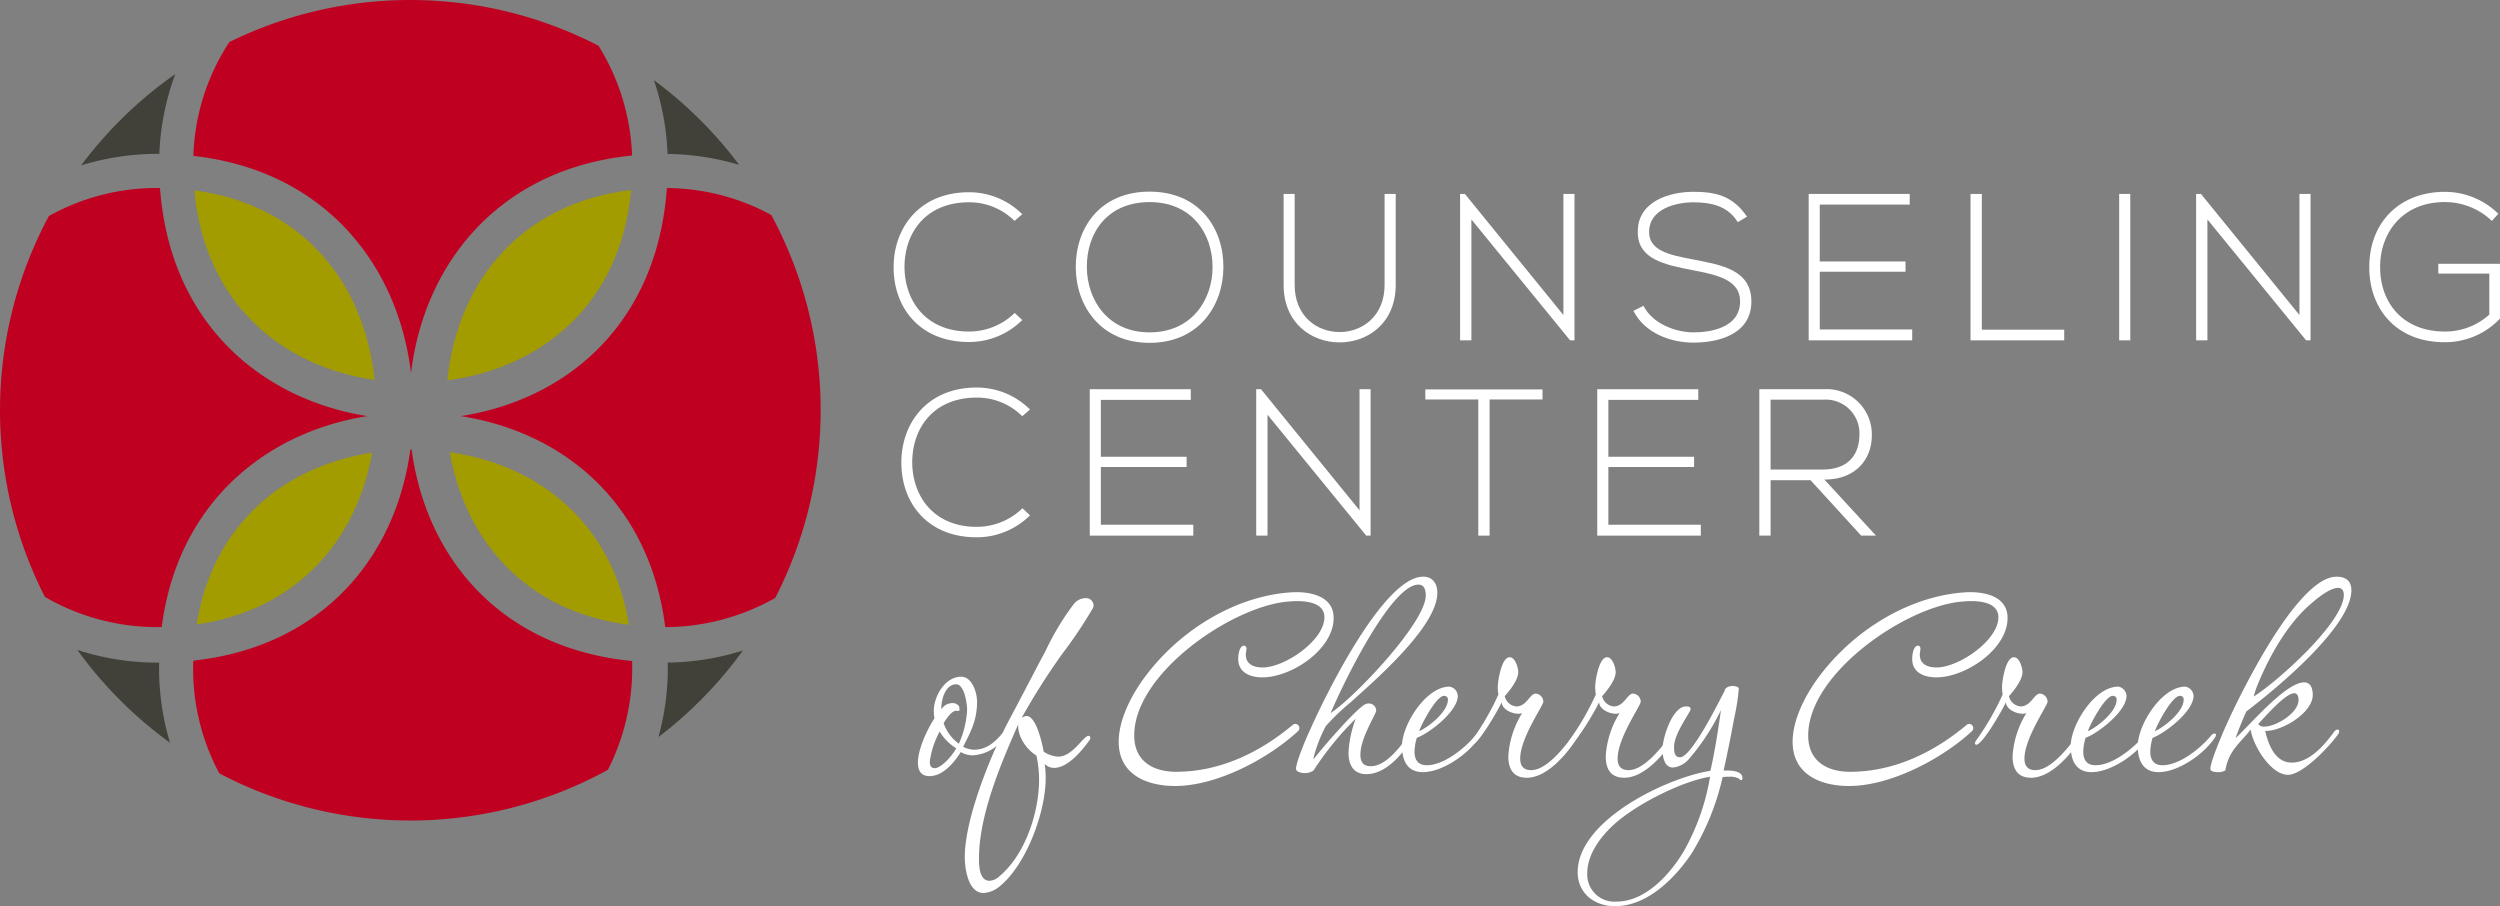
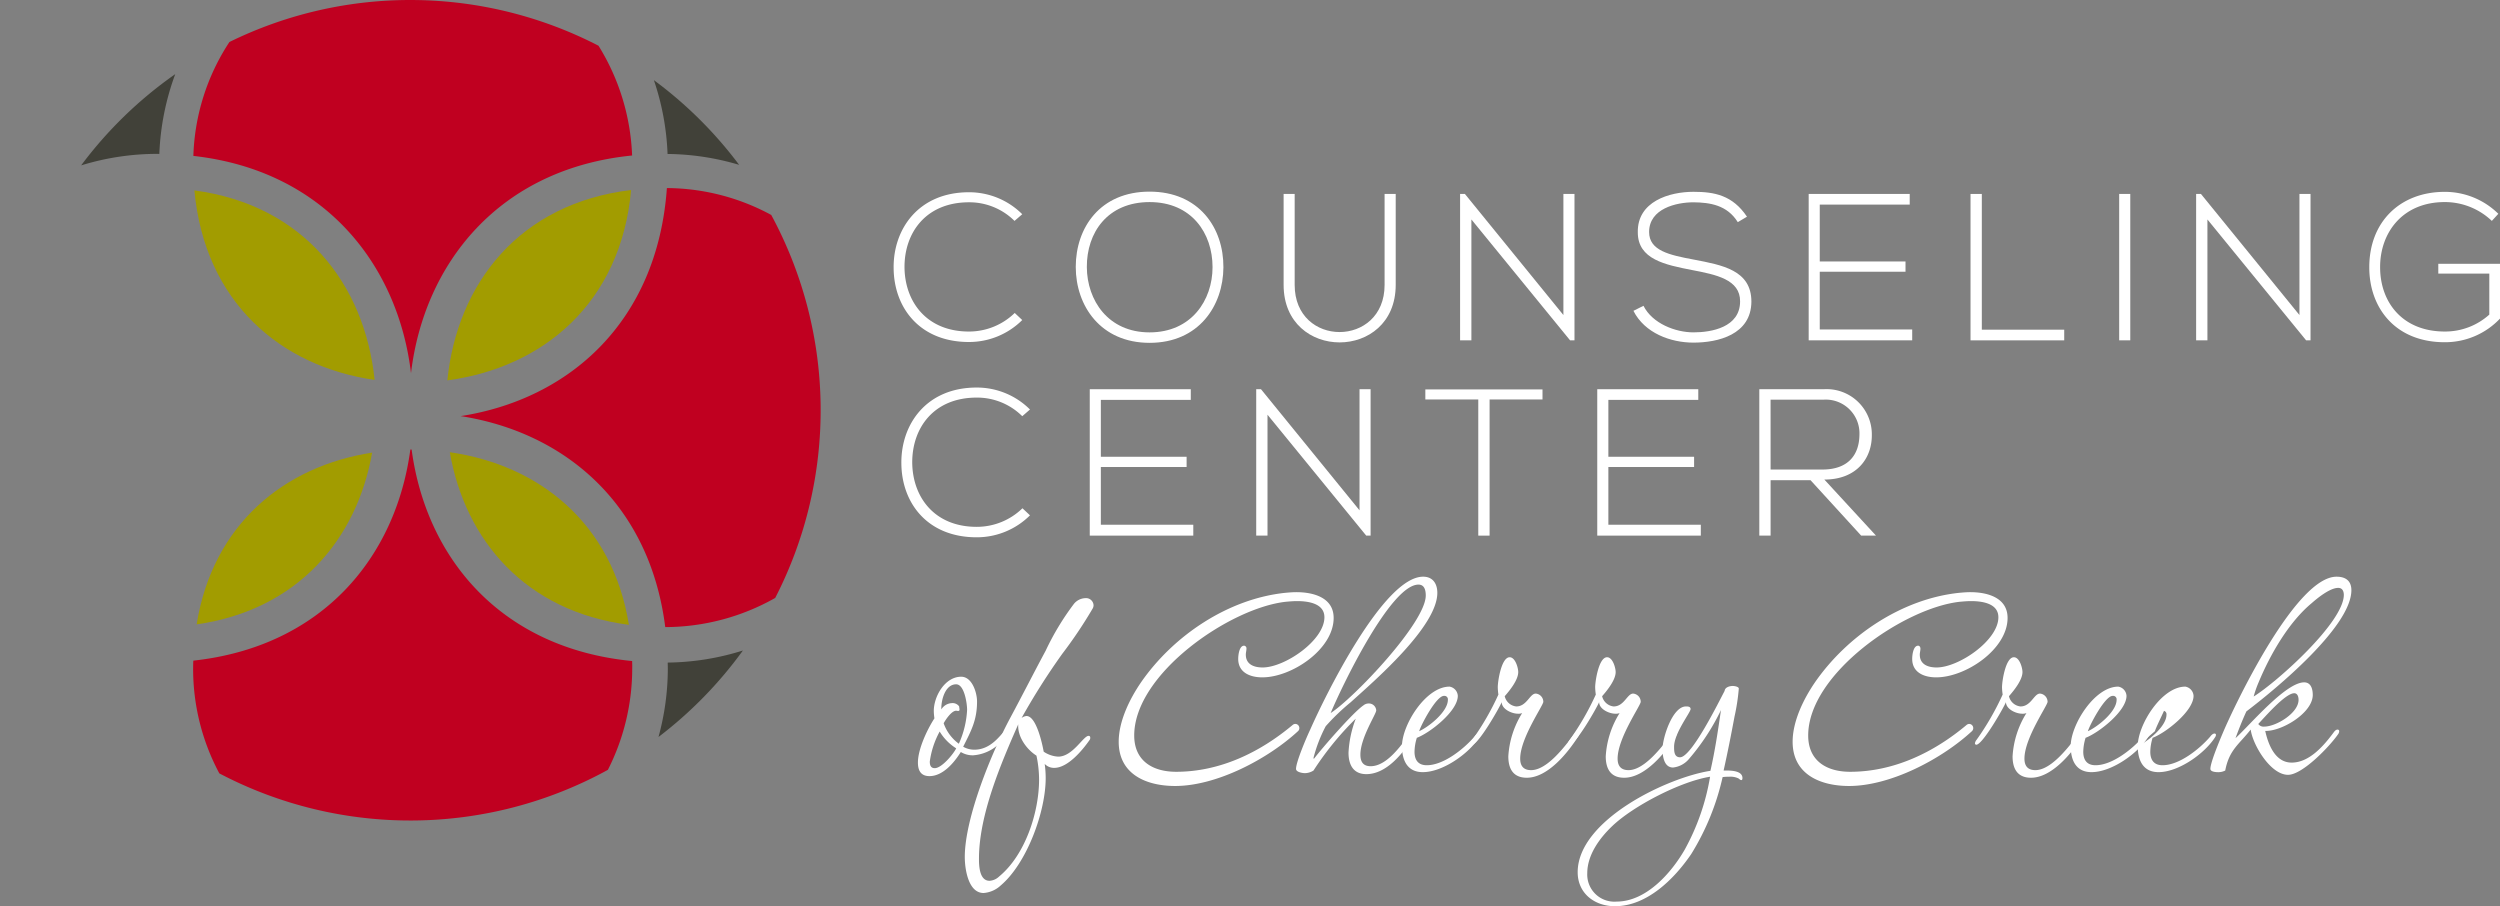
<svg xmlns="http://www.w3.org/2000/svg" width="390.474" height="141.541" viewBox="0 0 390.474 141.541">
  <rect x="0" y="0" width="390.474" height="141.541" fill="#808080" stroke="none" />
  <defs>
    <style>.a{fill:#fff;}.b{fill:#a29c00;}.c{fill:#414139;}.d{fill:#c00020;}</style>
  </defs>
  <g transform="translate(-49.263 -73.391)">
    <g transform="translate(188.839 103.321)">
      <path class="a" d="M291.023,141.041a11.769,11.769,0,0,1-8.329,3.43c-7.708,0-11.727-5.391-11.759-11.565-.065-6.109,3.92-11.824,11.759-11.824a11.76,11.76,0,0,1,8.329,3.43l-1.207,1.045a10.015,10.015,0,0,0-7.122-2.907c-6.664,0-10.095,4.7-10.061,10.192.066,5.356,3.462,9.994,10.061,9.994a10.231,10.231,0,0,0,7.155-2.9Z" transform="translate(-270.935 -120.984)" />
      <path class="a" d="M339.174,132.75c-.033,6.011-3.854,11.794-11.531,11.794s-11.531-5.814-11.531-11.858c0-6.142,3.822-11.759,11.531-11.759S339.208,126.576,339.174,132.75Zm-21.331-.032c.033,5.163,3.3,10.192,9.8,10.192,6.533,0,9.834-5.03,9.834-10.192,0-5.29-3.268-10.159-9.834-10.159S317.811,127.328,317.843,132.717Z" transform="translate(-287.666 -120.926)" />
      <path class="a" d="M385.181,121.5v14.209c0,11.956-17.507,11.986-17.507,0V121.5H369.4v14.209c0,9.831,14.044,9.8,14.044,0V121.5Z" transform="translate(-306.762 -121.137)" />
      <path class="a" d="M412.2,121.5l15.385,18.913V121.5h1.731v22.867h-.686l-15.416-18.883v18.883h-1.766V121.5Z" transform="translate(-322.974 -121.137)" />
      <path class="a" d="M470.748,125.713c-1.665-2.678-4.345-3.07-6.924-3.1-2.678,0-6.927.981-6.927,4.639,0,2.905,3.138,3.593,6.993,4.311,4.408.848,8.983,1.635,8.983,6.566-.033,5.163-5.227,6.4-9.049,6.4-3.562,0-7.611-1.471-9.377-4.965l1.57-.785c1.4,2.779,5,4.149,7.806,4.149s7.285-.783,7.285-4.836c.03-3.428-3.756-4.18-7.514-4.9-4.18-.817-8.462-1.665-8.462-5.881-.1-4.834,4.932-6.337,8.69-6.337,3.265,0,6.109.523,8.362,3.887Z" transform="translate(-338.899 -120.945)" />
      <path class="a" d="M499.649,132.047h13.394v1.6H499.649v9.015h14.439v1.7H497.919V121.5H513.7v1.665H499.649Z" transform="translate(-354.998 -121.137)" />
      <path class="a" d="M539.829,121.5v21.2H552.7v1.667H538.065V121.5Z" transform="translate(-369.866 -121.137)" />
      <path class="a" d="M574.942,144.364V121.5h1.733v22.867Z" transform="translate(-383.524 -121.137)" />
      <path class="a" d="M594.783,121.5l15.385,18.913V121.5h1.73v22.867h-.686l-15.418-18.883v18.883h-1.764V121.5Z" transform="translate(-390.594 -121.137)" />
      <path class="a" d="M656.123,125.517a10.631,10.631,0,0,0-7.349-2.94c-6.7,0-10.129,4.9-10.1,10.191,0,5.39,3.428,10.028,10.1,10.028a10.292,10.292,0,0,0,6.955-2.645v-6.4h-7.969v-1.534H657.4v8.557a11.814,11.814,0,0,1-8.624,3.693c-7.778,0-11.793-5.423-11.793-11.662-.032-7.154,4.833-11.825,11.793-11.825a11.914,11.914,0,0,1,8.362,3.428Z" transform="translate(-406.5 -120.945)" />
      <path class="a" d="M292.941,189.484a11.771,11.771,0,0,1-8.33,3.43c-7.712,0-11.727-5.391-11.759-11.565-.061-6.109,3.921-11.825,11.759-11.825a11.757,11.757,0,0,1,8.33,3.431L291.734,174a10.013,10.013,0,0,0-7.123-2.906c-6.662,0-10.093,4.7-10.062,10.192.069,5.356,3.463,9.994,10.062,9.994a10.218,10.218,0,0,0,7.153-2.9Z" transform="translate(-271.644 -138.924)" />
      <path class="a" d="M321.317,180.49h13.394v1.6H321.317v9.016h14.439v1.7H319.584V169.94h15.78v1.665H321.317Z" transform="translate(-288.952 -139.078)" />
      <path class="a" d="M361.623,169.94l15.389,18.913V169.94h1.731v22.867h-.684L362.64,173.924v18.883h-1.764V169.94Z" transform="translate(-304.245 -139.078)" />
      <path class="a" d="M411.1,171.56h-8.269v-1.569h18.3v1.569h-8.265v21.266H411.1Z" transform="translate(-319.784 -139.097)" />
      <path class="a" d="M447.21,180.49H460.6v1.6H447.21v9.016h14.439v1.7H445.475V169.94h15.779v1.665H447.21Z" transform="translate(-335.576 -139.078)" />
      <path class="a" d="M503.9,192.807h-2.315l-7.91-8.657h-6.238v8.657h-1.761V169.94h10.06a7.067,7.067,0,0,1,7.514,7.12c.033,3.725-2.419,6.99-7.415,6.99Zm-16.463-10.323h8.1c3.984,0,5.75-2.255,5.778-5.456a5.266,5.266,0,0,0-5.582-5.457h-8.3Z" transform="translate(-350.465 -139.078)" />
      <path class="a" d="M283.657,253.016c-1.033,1.652-2.785,3.766-4.9,3.766-1.339,0-1.8-.876-1.8-2.114,0-2.116,1.446-5.159,2.578-6.911a8.524,8.524,0,0,1-.1-1.136c0-2.32,1.755-5.363,4.282-5.363,1.7,0,2.474,2.476,2.474,3.868,0,2.94-.927,4.59-2.165,7.064a3.422,3.422,0,0,0,1.754.465c2.784,0,4.228-2.68,4.589-2.68a.386.386,0,0,1,.36.361.263.263,0,0,1-.1.206,6.567,6.567,0,0,1-5.054,2.991A3.54,3.54,0,0,1,283.657,253.016Zm-3.3-3.2a13.579,13.579,0,0,0-1.547,4.693c0,.569.155,1.031.774,1.031,1.083,0,2.889-2.167,3.352-3.095A7.9,7.9,0,0,1,280.355,249.819Zm2.579-7.375c-1.752,0-2.372,2.527-2.322,3.92a2.029,2.029,0,0,1,1.65-.98,1.257,1.257,0,0,1,1.135.516c0,.155.053.309.053.514,0,.312-.413.156-.516.156-.723,0-1.65,1.393-1.959,1.959a6.7,6.7,0,0,0,2.372,3.2,14.6,14.6,0,0,0,1.29-5.314C284.637,245.487,284.224,242.444,282.934,242.444Z" transform="translate(-273.163 -165.491)" />
      <path class="a" d="M298.226,240.177c1.549,0,2.477,4.434,2.684,5.57a4.441,4.441,0,0,0,2.269.773c2.269,0,3.92-3.248,4.744-3.248.156,0,.259.1.259.309a.58.58,0,0,1-.156.412c-1.082,1.549-3.352,4.282-5.467,4.282a1.99,1.99,0,0,1-1.494-.62,16,16,0,0,1,.156,2.218c0,5.26-2.942,13.3-7.014,16.759a4.407,4.407,0,0,1-2.682,1.188c-2.424,0-2.941-3.816-2.941-5.622,0-6.086,4.178-16.3,7.118-21.763,1.856-3.454,3.662-7.014,5.519-10.468a41.091,41.091,0,0,1,4.384-7.272,2.393,2.393,0,0,1,1.8-.928,1.173,1.173,0,0,1,1.291,1.08,1.038,1.038,0,0,1-.155.569,70.605,70.605,0,0,1-4.745,7.065,106.127,106.127,0,0,0-6.343,10.008A1.446,1.446,0,0,1,298.226,240.177Zm-1.288,1.288c-2.732,6.189-6.138,14.185-6.138,20.991,0,1.082.054,3.456,1.65,3.456a2.353,2.353,0,0,0,1.5-.671c4.073-3.352,6.239-10.006,6.239-15.164a18.215,18.215,0,0,0-.411-3.712C298.226,245.385,296.784,243.374,296.938,241.465Z" transform="translate(-277.471 -158.272)" />
      <path class="a" d="M345.427,230.707c0-.567.152-2.063.925-2.063a.417.417,0,0,1,.362.465c0,.31-.1.617-.1.928,0,1.546,1.29,2.01,2.631,2.01,3.454,0,9.646-4.229,9.646-7.84,0-2.216-2.633-2.526-4.282-2.526-.569,0-1.135.052-1.7.1-8.716.928-23.725,11.242-23.725,20.886,0,3.972,2.888,5.673,6.55,5.673,6.859,0,13.1-3.043,18.207-7.323a.679.679,0,0,1,.412-.155.642.642,0,0,1,.62.671.621.621,0,0,1-.208.463c-4.693,4.333-12.686,8.562-19.185,8.562-4.486,0-8.819-1.806-8.819-6.91,0-3.2,1.7-6.655,3.455-9.232,5.054-7.324,13.617-13.1,22.59-14.03.567-.051,1.136-.1,1.7-.1,2.63,0,5.827.826,5.827,4.024,0,4.9-6.548,9.282-11.139,9.282C347.332,233.594,345.427,232.873,345.427,230.707Z" transform="translate(-291.607 -157.725)" />
      <path class="a" d="M379.306,236.038a34.035,34.035,0,0,0-3.921,3.765,22.537,22.537,0,0,0-1.908,4.951c0,.052.053.1.053.155,1.289-1.7,6.137-7.271,7.735-8.356a1.281,1.281,0,0,1,.826-.307,1.148,1.148,0,0,1,1.186,1.081c0,.568-2.474,4.282-2.474,6.912,0,1.084.411,1.806,1.6,1.806,3.352,0,6.24-5.778,6.754-5.778.157,0,.157.208.157.31a2.44,2.44,0,0,1-.262.878c-1.493,2.474-4.123,5.827-7.32,5.827-2.063,0-2.784-1.5-2.784-3.353a17.183,17.183,0,0,1,1.133-5.311,47.129,47.129,0,0,0-6.6,8.1,2.567,2.567,0,0,1-1.342.411c-.358,0-1.39-.155-1.39-.669,0-1.085,1.652-4.952,2.219-6.139,2.32-5.258,11.447-23.878,17.636-23.878,1.548,0,2.216,1.136,2.216,2.526C392.817,224.229,383.072,232.634,379.306,236.038Zm10.57-18.36c-4.383,0-12.064,16.091-13.716,20.063,3.661-2.372,14.852-14.131,14.852-18.361C391.013,218.656,390.857,217.678,389.876,217.678Z" transform="translate(-307.9 -156.3)" />
      <path class="a" d="M397.037,253c0-3.3,3.715-9.285,7.427-9.285a1.543,1.543,0,0,1,1.291,1.446c0,2.37-4.335,5.775-6.4,6.548a7.837,7.837,0,0,0-.361,2.167c0,1.288.567,2.116,1.909,2.116,2.629,0,5.775-2.53,7.425-4.437.155-.207.411-.517.721-.517a.223.223,0,0,1,.208.207.75.75,0,0,1-.1.31c-1.6,2.578-5.725,5.516-8.87,5.516C397.863,257.072,397.037,255.217,397.037,253Zm2.681-2.323c1.5-.671,4.487-3.041,4.487-4.9a.545.545,0,0,0-.62-.616C402.4,245.161,400.03,249.646,399.718,250.677Z" transform="translate(-317.637 -166.401)" />
      <path class="a" d="M419.955,251.9a14.324,14.324,0,0,1,2.165-6.755,1.511,1.511,0,0,1-.668.1c-.981,0-2.529-.722-2.529-1.806-.414.98-3.661,6.654-4.642,6.654a.224.224,0,0,1-.206-.205,1.154,1.154,0,0,1,.259-.569,41.889,41.889,0,0,0,4.073-7.065,8.688,8.688,0,0,1-.1-1.135c0-.981.569-4.693,1.857-4.693.876,0,1.339,1.649,1.339,2.321,0,1.236-1.339,2.886-2.111,3.765a2.076,2.076,0,0,0,1.8,1.6c1.652,0,2.114-2.01,3.042-2.01a1.292,1.292,0,0,1,1.187,1.286c0,.567-3.611,5.674-3.611,8.872,0,1.135.516,1.8,1.7,1.8,3.3,0,7.016-6.394,7.427-6.394.156,0,.206.208.206.31a1.793,1.793,0,0,1-.31.878c-1.6,2.527-4.744,6.393-7.992,6.393C420.728,255.249,419.955,253.86,419.955,251.9Z" transform="translate(-323.947 -163.702)" />
      <path class="a" d="M444.12,251.9a14.3,14.3,0,0,1,2.167-6.755,1.528,1.528,0,0,1-.671.1c-.981,0-2.529-.722-2.529-1.806-.411.98-3.661,6.654-4.642,6.654a.224.224,0,0,1-.206-.205,1.133,1.133,0,0,1,.259-.569,41.917,41.917,0,0,0,4.071-7.065,9.149,9.149,0,0,1-.1-1.135c0-.981.569-4.693,1.858-4.693.876,0,1.342,1.649,1.342,2.321,0,1.236-1.342,2.886-2.114,3.765a2.076,2.076,0,0,0,1.8,1.6c1.648,0,2.114-2.01,3.044-2.01a1.292,1.292,0,0,1,1.184,1.286c0,.567-3.609,5.674-3.609,8.872,0,1.135.516,1.8,1.7,1.8,3.3,0,7.016-6.394,7.428-6.394.155,0,.206.208.206.31a1.817,1.817,0,0,1-.308.878c-1.6,2.527-4.744,6.393-8,6.393C444.893,255.249,444.12,253.86,444.12,251.9Z" transform="translate(-332.896 -163.702)" />
      <path class="a" d="M466.2,258.251c-.206,0-.31-.156-.465-.257a2.852,2.852,0,0,0-1.5-.261,6.144,6.144,0,0,0-.978.052,38.881,38.881,0,0,1-4.9,12.016c-2.63,3.869-6.909,8.15-11.912,8.15-3.2,0-5.826-2.012-5.826-5.312,0-8.15,14.026-14.8,20.732-15.834.722-3.146,1.184-6.291,1.649-9.49a34.828,34.828,0,0,1-4.95,7.582,3.794,3.794,0,0,1-2.528,1.393c-1.444,0-1.649-1.805-1.649-2.889,0-1.753,1.547-6.652,3.661-6.652.257,0,.722,0,.722.412,0,.516-2.579,3.766-2.579,5.877,0,.673,0,1.652.93,1.652,1.8,0,6.032-8.613,6.962-10.365.051-.567.773-.774,1.288-.774.206,0,.927.1.927.412a31.887,31.887,0,0,1-.671,4.384c-.516,2.785-1.08,5.621-1.7,8.408h.208c.876,0,2.734,0,2.734,1.186C466.357,258.1,466.307,258.251,466.2,258.251Zm-20.165,7.168c-2.013,1.91-3.918,4.539-3.918,7.375a4.236,4.236,0,0,0,4.586,4.435c4.591,0,8.51-4.435,10.627-8.1a35.689,35.689,0,0,0,3.969-11.4C456.711,258.456,449.338,262.273,446.037,265.418Z" transform="translate(-333.778 -166.341)" />
      <path class="a" d="M512.616,230.707c0-.567.15-2.063.927-2.063.206,0,.359.207.359.465,0,.31-.1.617-.1.928,0,1.546,1.288,2.01,2.63,2.01,3.454,0,9.644-4.229,9.644-7.84,0-2.216-2.631-2.526-4.282-2.526-.564,0-1.133.052-1.7.1-8.719.928-23.723,11.242-23.723,20.886,0,3.972,2.884,5.673,6.548,5.673,6.858,0,13.1-3.043,18.2-7.323a.683.683,0,0,1,.412-.155.657.657,0,0,1,.414,1.134c-4.69,4.333-12.688,8.562-19.185,8.562-4.487,0-8.82-1.806-8.82-6.91,0-3.2,1.7-6.655,3.456-9.232,5.053-7.324,13.615-13.1,22.589-14.03.567-.051,1.133-.1,1.7-.1,2.629,0,5.827.826,5.827,4.024,0,4.9-6.552,9.282-11.141,9.282C514.521,233.594,512.616,232.873,512.616,230.707Z" transform="translate(-353.526 -157.725)" />
      <path class="a" d="M545.039,251.9a14.327,14.327,0,0,1,2.167-6.755,1.521,1.521,0,0,1-.671.1c-.981,0-2.529-.722-2.529-1.806-.414.98-3.661,6.654-4.639,6.654a.224.224,0,0,1-.208-.205,1.136,1.136,0,0,1,.261-.569,42.256,42.256,0,0,0,4.071-7.065,8.572,8.572,0,0,1-.1-1.135c0-.981.564-4.693,1.855-4.693.877,0,1.339,1.649,1.339,2.321,0,1.236-1.339,2.886-2.111,3.765a2.072,2.072,0,0,0,1.8,1.6c1.652,0,2.114-2.01,3.044-2.01a1.3,1.3,0,0,1,1.189,1.286c0,.567-3.613,5.674-3.613,8.872,0,1.135.516,1.8,1.7,1.8,3.3,0,7.016-6.394,7.427-6.394.155,0,.208.208.208.31a1.819,1.819,0,0,1-.31.878c-1.6,2.527-4.747,6.393-8,6.393C545.814,255.249,545.039,253.86,545.039,251.9Z" transform="translate(-370.272 -163.702)" />
      <path class="a" d="M562.916,253c0-3.3,3.715-9.285,7.428-9.285a1.54,1.54,0,0,1,1.288,1.446c0,2.37-4.333,5.775-6.393,6.548a7.954,7.954,0,0,0-.361,2.167c0,1.288.567,2.116,1.908,2.116,2.63,0,5.776-2.53,7.427-4.437.153-.207.41-.517.725-.517a.223.223,0,0,1,.2.207.716.716,0,0,1-.1.31c-1.6,2.578-5.722,5.516-8.868,5.516C563.74,257.072,562.916,255.217,562.916,253Zm2.684-2.323c1.494-.671,4.485-3.041,4.485-4.9a.545.545,0,0,0-.62-.616C568.282,245.161,565.907,249.646,565.6,250.677Z" transform="translate(-379.07 -166.401)" />
-       <path class="a" d="M579.547,253c0-3.3,3.713-9.285,7.428-9.285a1.54,1.54,0,0,1,1.288,1.446c0,2.37-4.335,5.775-6.394,6.548a7.889,7.889,0,0,0-.363,2.167c0,1.288.569,2.116,1.908,2.116,2.63,0,5.778-2.53,7.427-4.437.152-.207.415-.517.72-.517a.219.219,0,0,1,.205.207.739.739,0,0,1-.1.31c-1.6,2.578-5.725,5.516-8.873,5.516C580.372,257.072,579.547,255.217,579.547,253Zm2.681-2.323c1.492-.671,4.488-3.041,4.488-4.9a.545.545,0,0,0-.62-.616C584.911,245.161,582.538,249.646,582.228,250.677Z" transform="translate(-385.229 -166.401)" />
+       <path class="a" d="M579.547,253c0-3.3,3.713-9.285,7.428-9.285a1.54,1.54,0,0,1,1.288,1.446c0,2.37-4.335,5.775-6.394,6.548a7.889,7.889,0,0,0-.363,2.167c0,1.288.569,2.116,1.908,2.116,2.63,0,5.778-2.53,7.427-4.437.152-.207.415-.517.72-.517a.219.219,0,0,1,.205.207.739.739,0,0,1-.1.31c-1.6,2.578-5.725,5.516-8.873,5.516C580.372,257.072,579.547,255.217,579.547,253Zc1.492-.671,4.488-3.041,4.488-4.9a.545.545,0,0,0-.62-.616C584.911,245.161,582.538,249.646,582.228,250.677Z" transform="translate(-385.229 -166.401)" />
      <path class="a" d="M603.862,240.318c-1.809,2.32-3.357,3.146-3.976,6.4a2.35,2.35,0,0,1-1.184.256c-.256,0-1.136-.05-1.136-.513,0-1.085,1.705-5.055,2.168-6.139,2.218-5.055,11.343-23.878,17.535-23.878,1.392,0,2.32.618,2.32,2.113,0,5.728-11.912,15.524-16.4,18.929-.62,1.342-1.187,2.784-1.7,4.178,2.267-2.063,7.839-8.717,10.725-8.717,1.085,0,1.342,1.086,1.342,1.959,0,2.838-4.9,5.726-7.425,5.623.465,2.114,1.548,4.952,4.127,4.952,2.785,0,5.054-2.681,6.545-4.693.158-.208.361-.465.623-.465a.245.245,0,0,1,.26.258.907.907,0,0,1-.208.516c-1.293,1.856-5.516,6.293-7.788,6.293C606.953,247.385,604.168,242.691,603.862,240.318Zm13.663-22.126c-1.288,0-3.25,1.6-4.124,2.374-3.614,2.991-6.5,8.046-8.3,12.376a16.047,16.047,0,0,0-.775,2.22c3.712-2.323,14.082-11.605,14.082-15.887C618.4,218.656,618.146,218.192,617.526,218.192Zm-6.861,16.453c-1.39,0-4.591,3.714-5.62,4.8a1,1,0,0,0,.93.413c1.855,0,5.364-2.114,5.364-4.179C611.338,235.212,611.18,234.645,610.665,234.645Z" transform="translate(-391.903 -156.3)" />
    </g>
    <g transform="translate(49.263 73.391)">
      <path class="b" d="M188.937,120.524c-17.448,2.083-27.169,14.586-28.706,29.733C175.088,148.275,187.315,138.276,188.937,120.524Z" transform="translate(-90.36 -90.847)" />
      <path class="c" d="M214.063,237.542a40.508,40.508,0,0,1-1.456,10.717,64.426,64.426,0,0,0,13.185-13.509,40.41,40.41,0,0,1-11.747,1.888C214.049,236.94,214.063,237.238,214.063,237.542Z" transform="translate(-109.757 -133.15)" />
      <path class="b" d="M160.841,185.568c2.388,13.713,11.788,24.872,27.97,26.958C186.267,196.62,174.748,187.56,160.841,185.568Z" transform="translate(-90.586 -114.936)" />
      <path class="b" d="M98.044,212.492c15.822-2.26,25.033-13.3,27.409-26.827C111.726,187.784,100.559,196.847,98.044,212.492Z" transform="translate(-67.329 -114.972)" />
      <path class="b" d="M97.483,120.623c1.611,17.477,13.465,27.484,28.148,29.6C124.091,135.267,114.562,122.9,97.483,120.623Z" transform="translate(-67.121 -90.883)" />
      <path class="d" d="M165.744,217.938c-20.487-1.993-32.163-16.049-34.441-33.032h-.2c-2.259,16.829-13.752,30.778-33.9,32.971-.012.4-.027.8-.027,1.2a34.58,34.58,0,0,0,4.091,16.407,64.119,64.119,0,0,0,60.691-.552,35.04,35.04,0,0,0,3.8-15.855C165.768,218.695,165.752,218.321,165.744,217.938Z" transform="translate(-67.011 -114.691)" />
      <path class="d" d="M131.223,131.685c2.019-17.04,13.663-31.921,34.533-34.006a34.958,34.958,0,0,0-5.246-17.145,64.089,64.089,0,0,0-57.649-.582,34.251,34.251,0,0,0-5.63,17.791C117.758,100.031,129.219,114.793,131.223,131.685Z" transform="translate(-67.028 -73.391)" />
      <path class="c" d="M81.6,104.242a40.422,40.422,0,0,1,2.486-12.463,64.381,64.381,0,0,0-14.7,14.254,40.445,40.445,0,0,1,11.89-1.8C81.382,104.235,81.486,104.241,81.6,104.242Z" transform="translate(-56.714 -80.201)" />
      <path class="d" d="M163.522,155.658c16.191,2.512,29.534,13.667,31.961,32.955a35.034,35.034,0,0,0,17.176-4.556,64.117,64.117,0,0,0-.619-59.817,34.564,34.564,0,0,0-16.3-4.2C194.258,140.96,180.45,153.032,163.522,155.658Z" transform="translate(-91.579 -90.666)" />
-       <path class="d" d="M74.523,188.593c2.494-19.322,16.181-30.416,32.119-32.939-16.662-2.638-30.86-14.644-32.385-35.621-.145,0-.286-.01-.435-.01A34.568,34.568,0,0,0,56.9,124.4a64.1,64.1,0,0,0-.621,59.492,35.014,35.014,0,0,0,17.545,4.72C74.059,188.608,74.288,188.6,74.523,188.593Z" transform="translate(-49.263 -90.661)" />
      <path class="c" d="M224.78,106.5a64.423,64.423,0,0,0-13.317-13.23A40.441,40.441,0,0,1,213.6,104.8,40.4,40.4,0,0,1,224.78,106.5Z" transform="translate(-109.334 -80.752)" />
-       <path class="c" d="M81.235,236.59c-.105,0-.2.008-.308.008a40.453,40.453,0,0,1-12.478-1.988,64.478,64.478,0,0,0,14.476,14.5,40.487,40.487,0,0,1-1.712-11.621C81.213,237.186,81.228,236.889,81.235,236.59Z" transform="translate(-56.369 -133.099)" />
    </g>
  </g>
</svg>